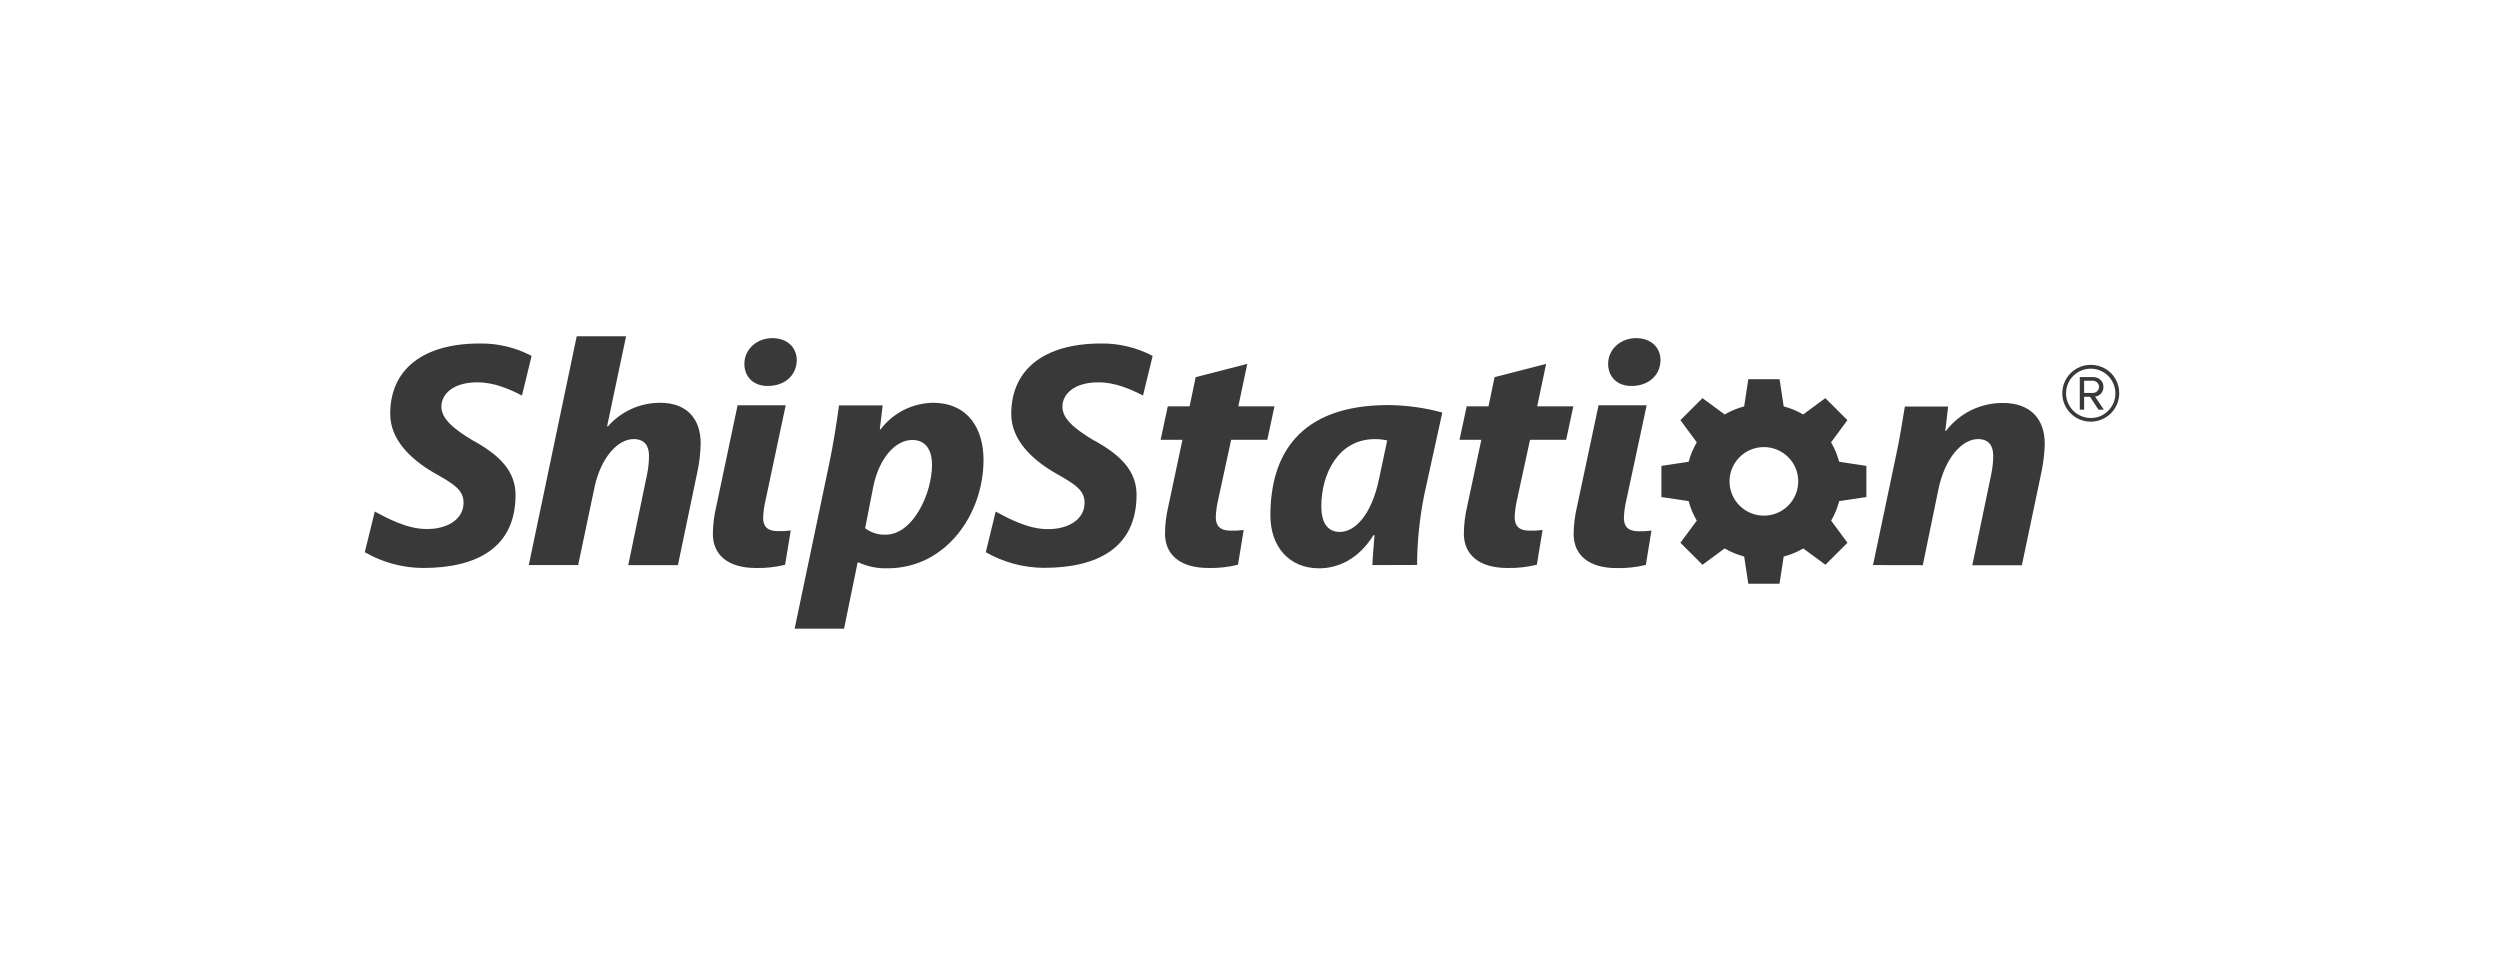
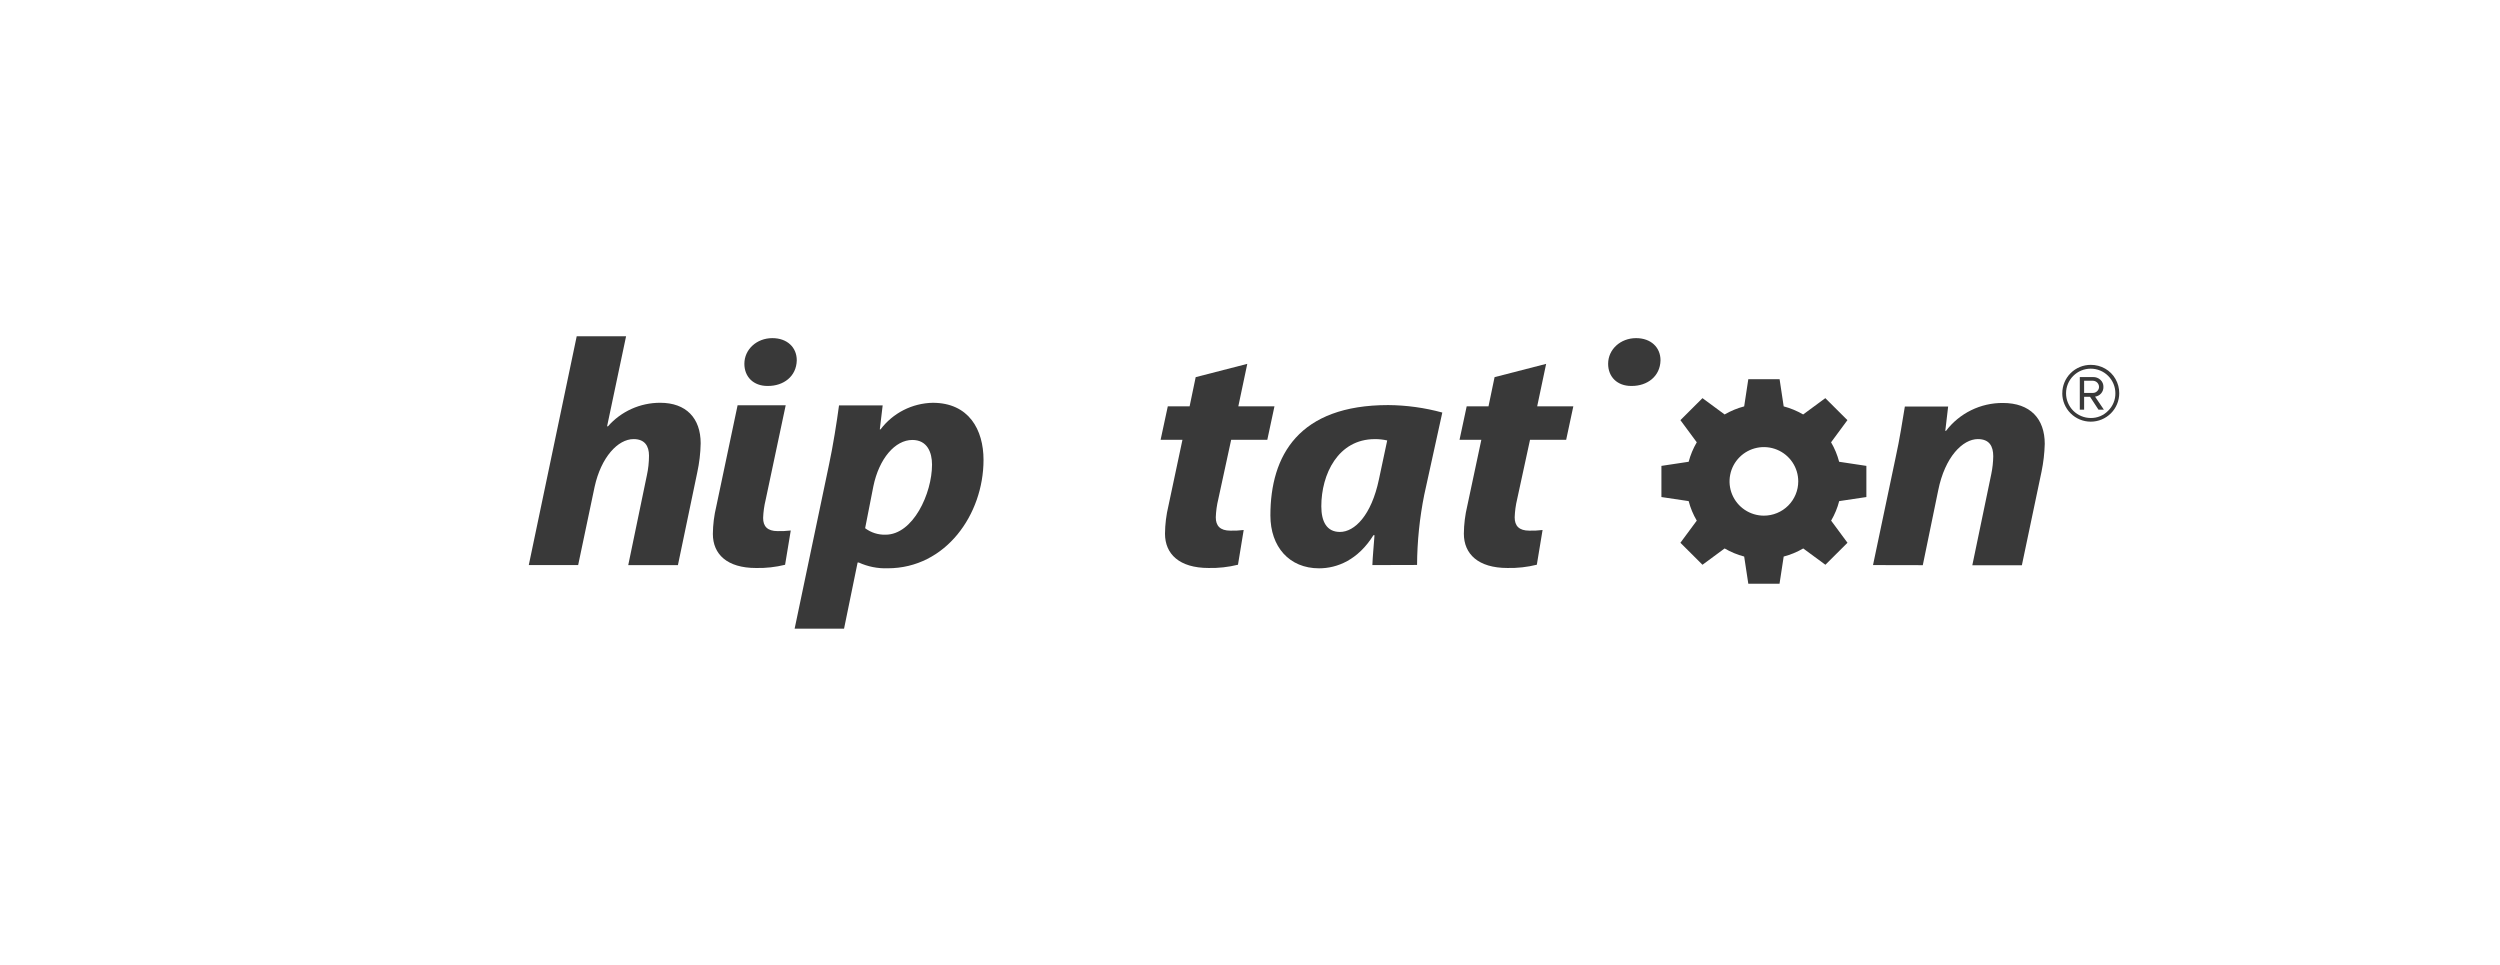
<svg xmlns="http://www.w3.org/2000/svg" width="171" height="66" viewBox="0 0 171 66" fill="none">
  <g clip-path="url(#clip0_2127_257)">
    <path d="M36.169 38.65L39.447 23H42.824L41.527 29.147L41.576 29.171C42.022 28.66 42.573 28.251 43.191 27.971C43.81 27.692 44.481 27.548 45.16 27.55C46.925 27.55 47.926 28.594 47.926 30.324C47.913 30.996 47.834 31.665 47.691 32.322L46.37 38.653H42.972L44.244 32.521C44.342 32.077 44.391 31.623 44.392 31.168C44.392 30.503 44.098 30.034 43.339 30.034C42.263 30.034 41.114 31.276 40.672 33.297L39.546 38.65H36.169Z" fill="#393939" />
    <path d="M59.175 36.13C59.577 36.432 60.069 36.588 60.571 36.573C62.451 36.573 63.751 33.76 63.751 31.779C63.751 30.958 63.434 30.093 62.404 30.093C61.229 30.093 60.13 31.357 59.737 33.267L59.175 36.13ZM54.353 43L56.703 31.79C56.974 30.526 57.242 28.838 57.389 27.729H60.374L60.179 29.371H60.228C60.647 28.817 61.185 28.366 61.804 28.05C62.423 27.735 63.105 27.565 63.8 27.551C66.272 27.551 67.273 29.394 67.273 31.457C67.273 35.185 64.689 38.871 60.717 38.871C60.035 38.894 59.357 38.758 58.736 38.475H58.661L57.733 43H54.353Z" fill="#393939" />
    <path d="M85.314 24.888L84.701 27.795H87.173L86.684 30.081H84.212L83.331 34.145C83.231 34.552 83.174 34.968 83.16 35.387C83.16 35.964 83.453 36.297 84.163 36.297C84.465 36.304 84.768 36.289 85.068 36.252L84.678 38.627C84.022 38.79 83.347 38.865 82.671 38.85C80.664 38.85 79.686 37.894 79.686 36.505C79.692 35.862 79.771 35.222 79.921 34.597L80.88 30.081H79.386L79.877 27.795H81.369L81.785 25.797L85.314 24.888Z" fill="#393939" />
    <path d="M94.885 30.127C94.608 30.064 94.324 30.033 94.039 30.036C91.52 30.036 90.378 32.441 90.378 34.629C90.378 35.675 90.747 36.385 91.651 36.385C92.655 36.385 93.804 35.252 94.319 32.788L94.885 30.127ZM93.87 38.652C93.893 38.029 93.966 37.342 94.016 36.608H93.943C92.89 38.296 91.471 38.873 90.223 38.873C88.192 38.873 86.895 37.407 86.895 35.255C86.895 31.147 88.841 27.707 94.958 27.707C96.207 27.717 97.45 27.889 98.654 28.218L97.418 33.846C97.101 35.425 96.937 37.032 96.927 38.643L93.87 38.652Z" fill="#393939" />
    <path d="M105.756 24.888L105.143 27.795H107.615L107.126 30.081H104.654L103.773 34.145C103.675 34.552 103.618 34.968 103.604 35.387C103.604 35.964 103.895 36.297 104.607 36.297C104.909 36.304 105.212 36.289 105.512 36.252L105.119 38.627C104.463 38.79 103.788 38.865 103.113 38.85C101.108 38.85 100.128 37.894 100.128 36.505C100.134 35.862 100.213 35.222 100.363 34.597L101.324 30.081H99.832L100.321 27.795H101.813L102.229 25.797L105.756 24.888Z" fill="#393939" />
    <path d="M128.114 38.651L129.655 31.323C129.949 29.992 130.125 28.794 130.292 27.806H133.253L133.058 29.471H133.107C133.563 28.874 134.151 28.39 134.826 28.059C135.501 27.728 136.244 27.558 136.996 27.563C138.876 27.563 139.861 28.648 139.861 30.36C139.844 31 139.77 31.638 139.64 32.266L138.296 38.662H134.907L136.204 32.423C136.287 32.023 136.332 31.615 136.338 31.206C136.338 30.519 136.071 30.034 135.286 30.034C134.261 30.034 133.034 31.232 132.571 33.551L131.519 38.658L128.114 38.651Z" fill="#393939" />
    <path d="M52.49 26.399H52.539C53.58 26.399 54.476 25.761 54.499 24.643C54.499 23.764 53.846 23.128 52.828 23.128C51.764 23.128 50.915 23.895 50.915 24.884C50.915 25.785 51.545 26.399 52.49 26.399Z" fill="#393939" />
    <path d="M53.742 27.719H50.452L48.995 34.633C48.845 35.252 48.766 35.886 48.76 36.523C48.76 37.906 49.729 38.851 51.714 38.851C52.383 38.866 53.051 38.792 53.7 38.631L54.088 36.286C53.791 36.321 53.492 36.335 53.192 36.328C52.487 36.328 52.198 36 52.198 35.428C52.213 35.014 52.27 34.602 52.368 34.2L53.742 27.719Z" fill="#393939" />
    <path d="M111.57 26.399H111.62C112.658 26.399 113.556 25.761 113.579 24.643C113.579 23.764 112.926 23.128 111.909 23.128C110.844 23.128 109.996 23.895 109.996 24.884C109.996 25.785 110.626 26.399 111.57 26.399Z" fill="#393939" />
-     <path d="M112.632 27.719H109.342L107.871 34.64C107.722 35.259 107.643 35.893 107.636 36.53C107.636 37.913 108.604 38.858 110.59 38.858C111.259 38.873 111.926 38.799 112.576 38.638L112.961 36.293C112.664 36.33 112.365 36.345 112.066 36.338C111.361 36.338 111.074 36.007 111.074 35.435C111.088 35.021 111.144 34.609 111.243 34.207L112.632 27.719Z" fill="#393939" />
-     <path d="M32.367 30.144C30.997 29.331 30.191 28.627 30.191 27.816C30.191 26.906 31.073 26.153 32.614 26.153C33.735 26.13 34.882 26.622 35.704 27.056L36.346 24.407L36.36 24.343C35.274 23.771 34.063 23.48 32.835 23.495C28.946 23.488 26.69 25.255 26.69 28.306C26.69 30.057 28.062 31.387 29.651 32.32C31.023 33.096 31.707 33.492 31.707 34.386C31.707 35.558 30.532 36.207 29.162 36.184C27.853 36.184 26.485 35.452 25.637 34.986L24.951 37.771C26.158 38.467 27.524 38.838 28.918 38.85C32.619 38.85 35.263 37.462 35.263 33.856C35.263 32.233 34.186 31.143 32.374 30.144" fill="#393939" />
-     <path d="M74.847 30.144C73.477 29.323 72.669 28.637 72.669 27.816C72.669 26.906 73.55 26.154 75.092 26.154C76.213 26.13 77.359 26.622 78.182 27.056L78.826 24.407L78.838 24.343C77.752 23.771 76.54 23.479 75.313 23.495C71.428 23.495 69.17 25.262 69.17 28.313C69.17 30.064 70.54 31.394 72.131 32.327C73.501 33.103 74.185 33.499 74.185 34.393C74.185 35.565 73.01 36.214 71.642 36.191C70.331 36.191 68.963 35.459 68.105 34.993L67.428 37.771C68.636 38.463 70.003 38.832 71.395 38.84C75.099 38.84 77.74 37.452 77.74 33.846C77.74 32.224 76.664 31.134 74.854 30.135" fill="#393939" />
    <path d="M142.554 26.875H143.169C143.221 26.874 143.273 26.863 143.321 26.842C143.368 26.821 143.411 26.79 143.447 26.753C143.487 26.716 143.519 26.672 143.541 26.623C143.563 26.574 143.574 26.52 143.574 26.466C143.573 26.358 143.531 26.254 143.456 26.175C143.381 26.097 143.278 26.05 143.169 26.044H142.554V26.875ZM142.258 28.021V25.791H143.169C143.354 25.786 143.533 25.854 143.668 25.979C143.735 26.04 143.789 26.116 143.825 26.2C143.86 26.284 143.877 26.375 143.874 26.466C143.879 26.628 143.823 26.785 143.717 26.908C143.611 27.031 143.464 27.11 143.303 27.13L143.905 28.021H143.536L142.958 27.139H142.554V28.021H142.258ZM141.318 26.9C141.317 27.122 141.361 27.342 141.446 27.547C141.531 27.752 141.655 27.939 141.812 28.096C141.97 28.253 142.156 28.377 142.362 28.462C142.567 28.547 142.787 28.591 143.01 28.591C143.231 28.594 143.451 28.551 143.656 28.466C143.861 28.38 144.045 28.253 144.199 28.094C144.358 27.938 144.483 27.753 144.568 27.547C144.653 27.342 144.695 27.122 144.692 26.9C144.692 26.454 144.514 26.026 144.198 25.71C143.882 25.394 143.452 25.217 143.005 25.217C142.557 25.217 142.128 25.394 141.812 25.71C141.495 26.026 141.318 26.454 141.318 26.9ZM141.062 26.9C141.061 26.645 141.11 26.392 141.208 26.155C141.305 25.919 141.449 25.704 141.63 25.524C141.811 25.343 142.026 25.2 142.263 25.103C142.5 25.005 142.754 24.956 143.01 24.956C143.354 24.954 143.693 25.043 143.992 25.214C144.286 25.381 144.53 25.624 144.697 25.918C144.869 26.216 144.958 26.554 144.955 26.898C144.955 27.413 144.75 27.908 144.385 28.272C144.019 28.637 143.524 28.842 143.007 28.842C142.491 28.842 141.995 28.637 141.63 28.272C141.264 27.908 141.059 27.413 141.059 26.898" fill="#393939" />
    <path d="M127.66 33.998V31.866L125.797 31.585C125.675 31.118 125.489 30.669 125.245 30.253L126.363 28.738L124.852 27.233L123.336 28.349C122.919 28.106 122.471 27.92 122.004 27.796L121.724 25.936H119.584L119.302 27.796C118.833 27.92 118.383 28.106 117.964 28.349L116.449 27.233L114.94 28.738L116.059 30.253C115.814 30.67 115.627 31.118 115.504 31.585L113.641 31.866V33.998L115.504 34.276C115.626 34.745 115.813 35.194 116.059 35.611L114.94 37.125L116.449 38.63L117.964 37.514C118.383 37.757 118.833 37.944 119.302 38.068L119.584 39.927H121.72L122.004 38.068C122.473 37.946 122.923 37.759 123.341 37.514L124.857 38.63L126.368 37.125L125.249 35.611C125.494 35.193 125.68 34.744 125.801 34.276L127.66 33.998ZM120.65 35.271C120.186 35.271 119.731 35.133 119.345 34.876C118.958 34.618 118.657 34.252 118.479 33.823C118.301 33.395 118.255 32.923 118.346 32.468C118.436 32.014 118.66 31.596 118.989 31.268C119.317 30.94 119.736 30.717 120.192 30.626C120.648 30.536 121.12 30.582 121.55 30.76C121.979 30.937 122.346 31.238 122.604 31.623C122.863 32.009 123 32.462 123 32.926C123 33.234 122.94 33.539 122.821 33.823C122.703 34.108 122.53 34.366 122.312 34.584C122.094 34.802 121.835 34.974 121.55 35.092C121.265 35.21 120.959 35.271 120.65 35.271Z" fill="#393939" />
  </g>
  <defs>
    <clipPath id="clip0_2127_257">
      <rect width="120" height="20" fill="white" transform="translate(24.951 22.999)" />
    </clipPath>
  </defs>
</svg>